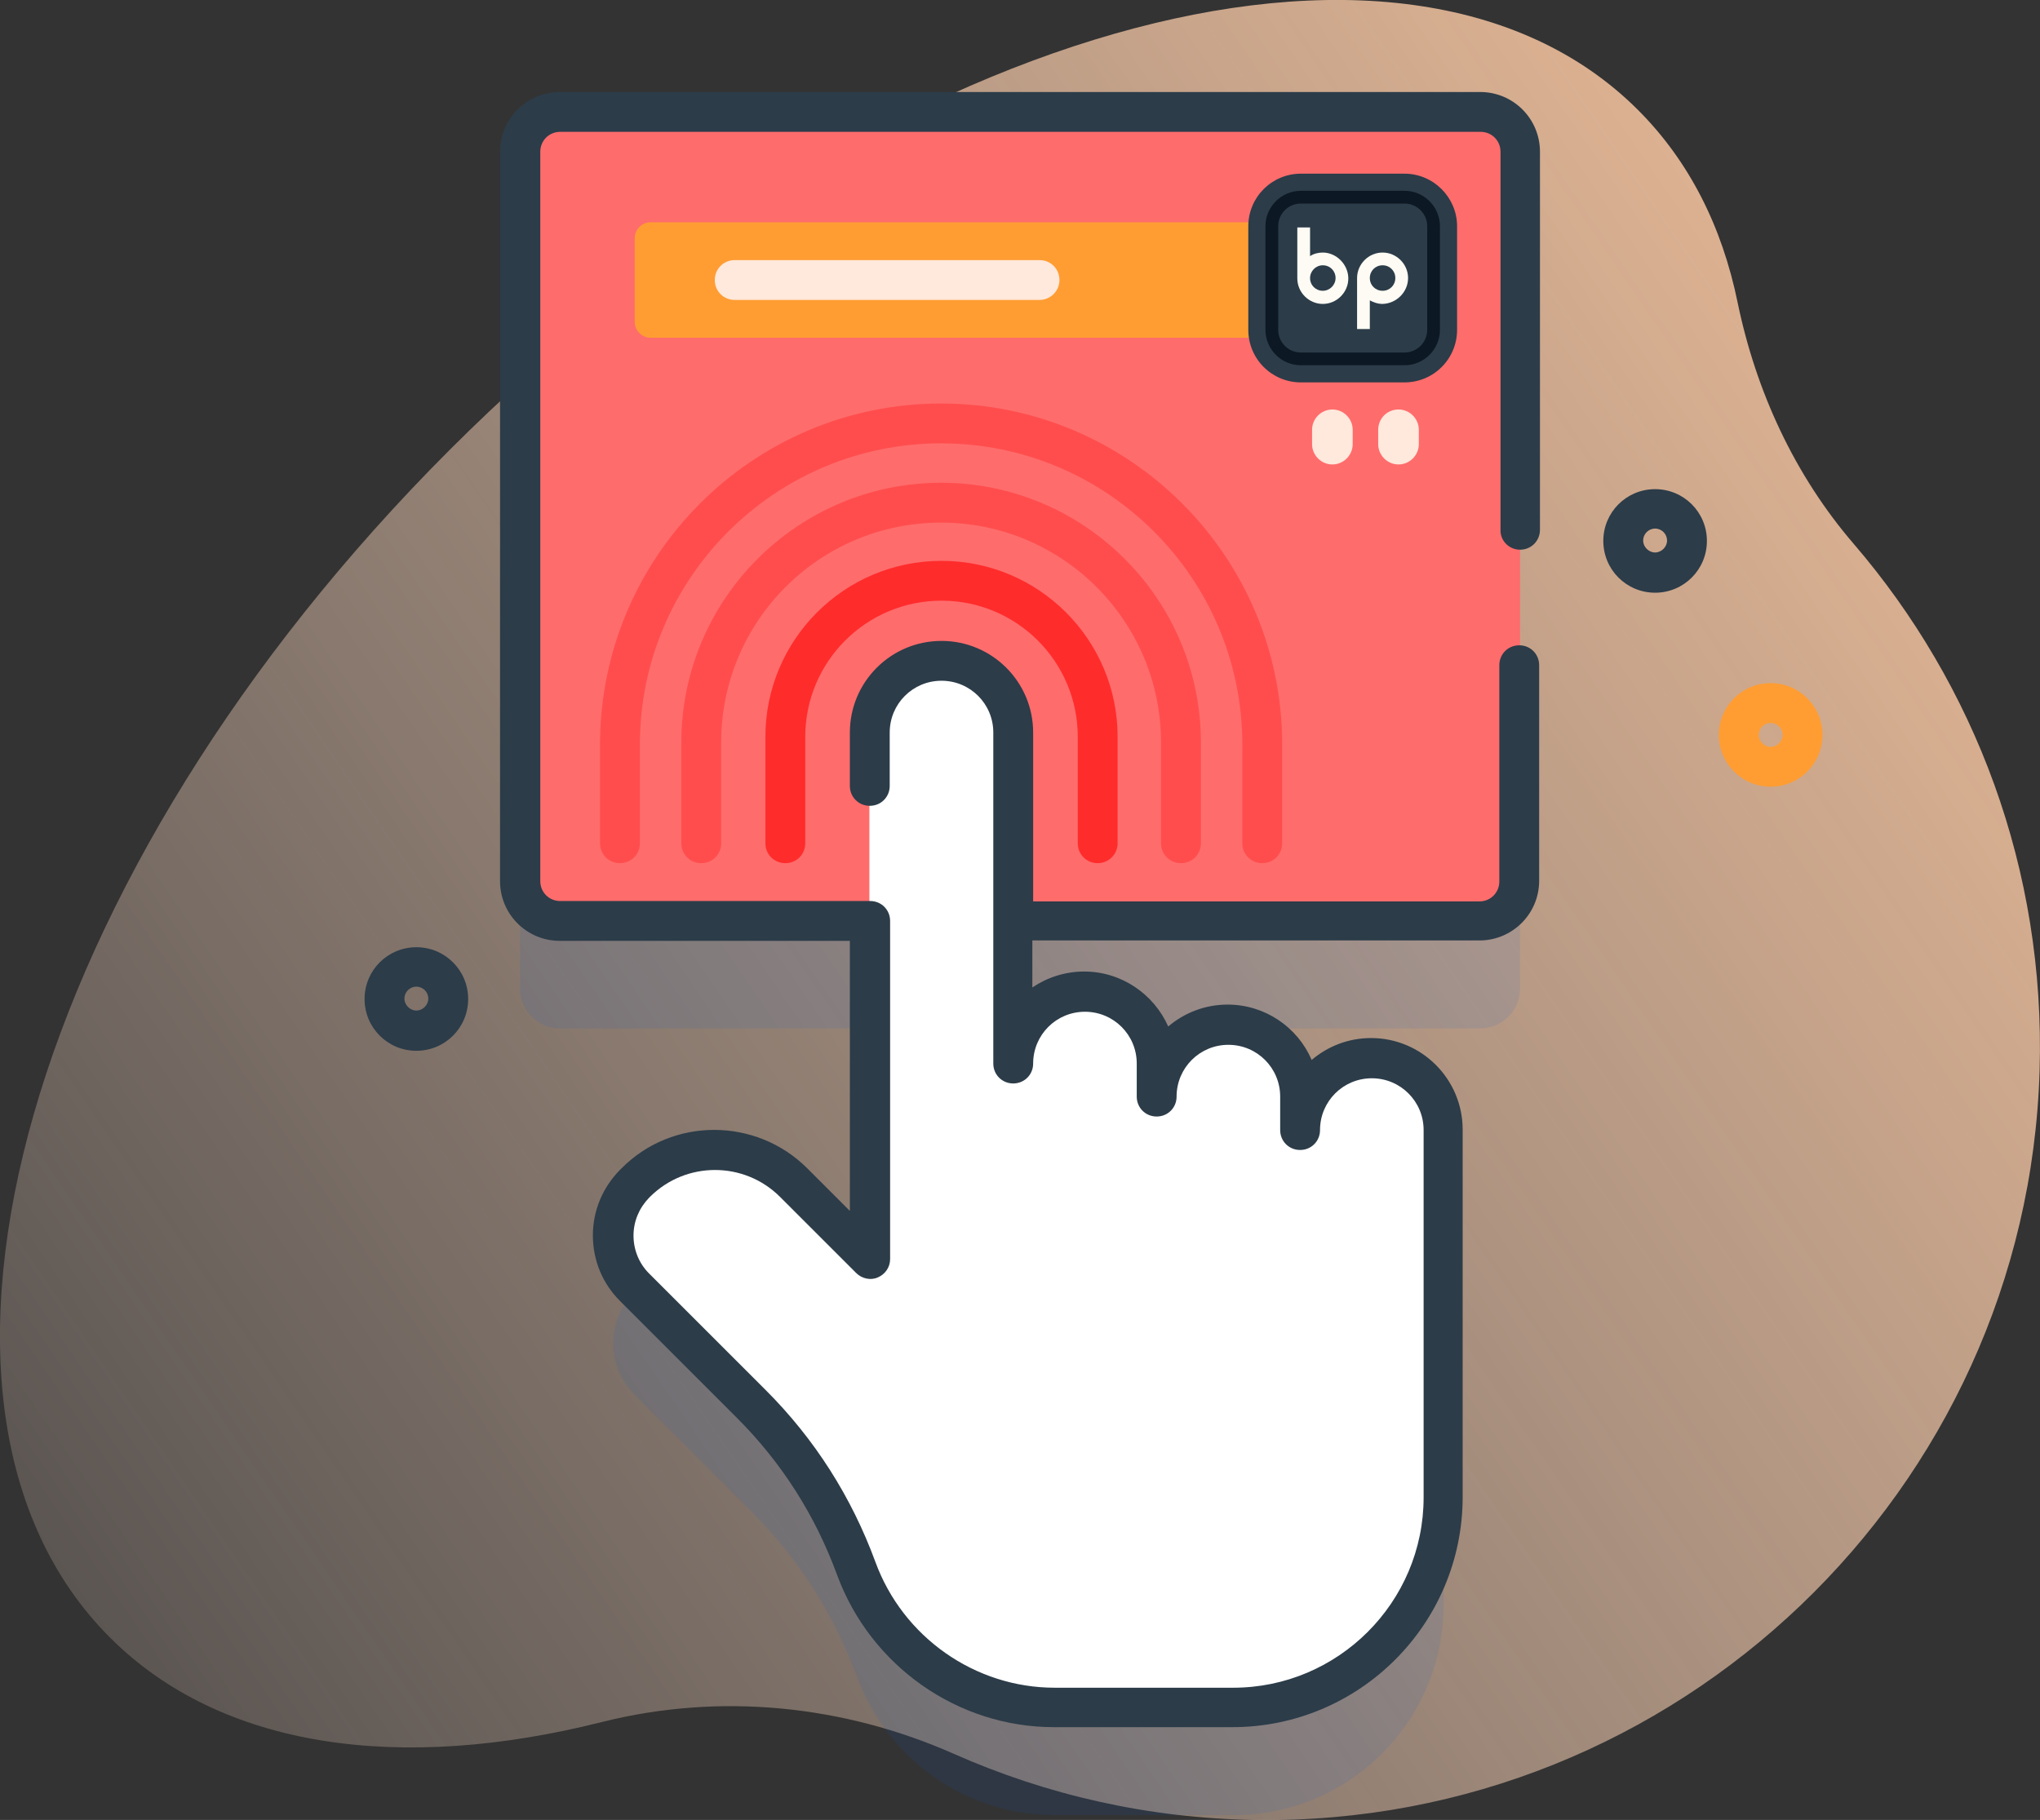
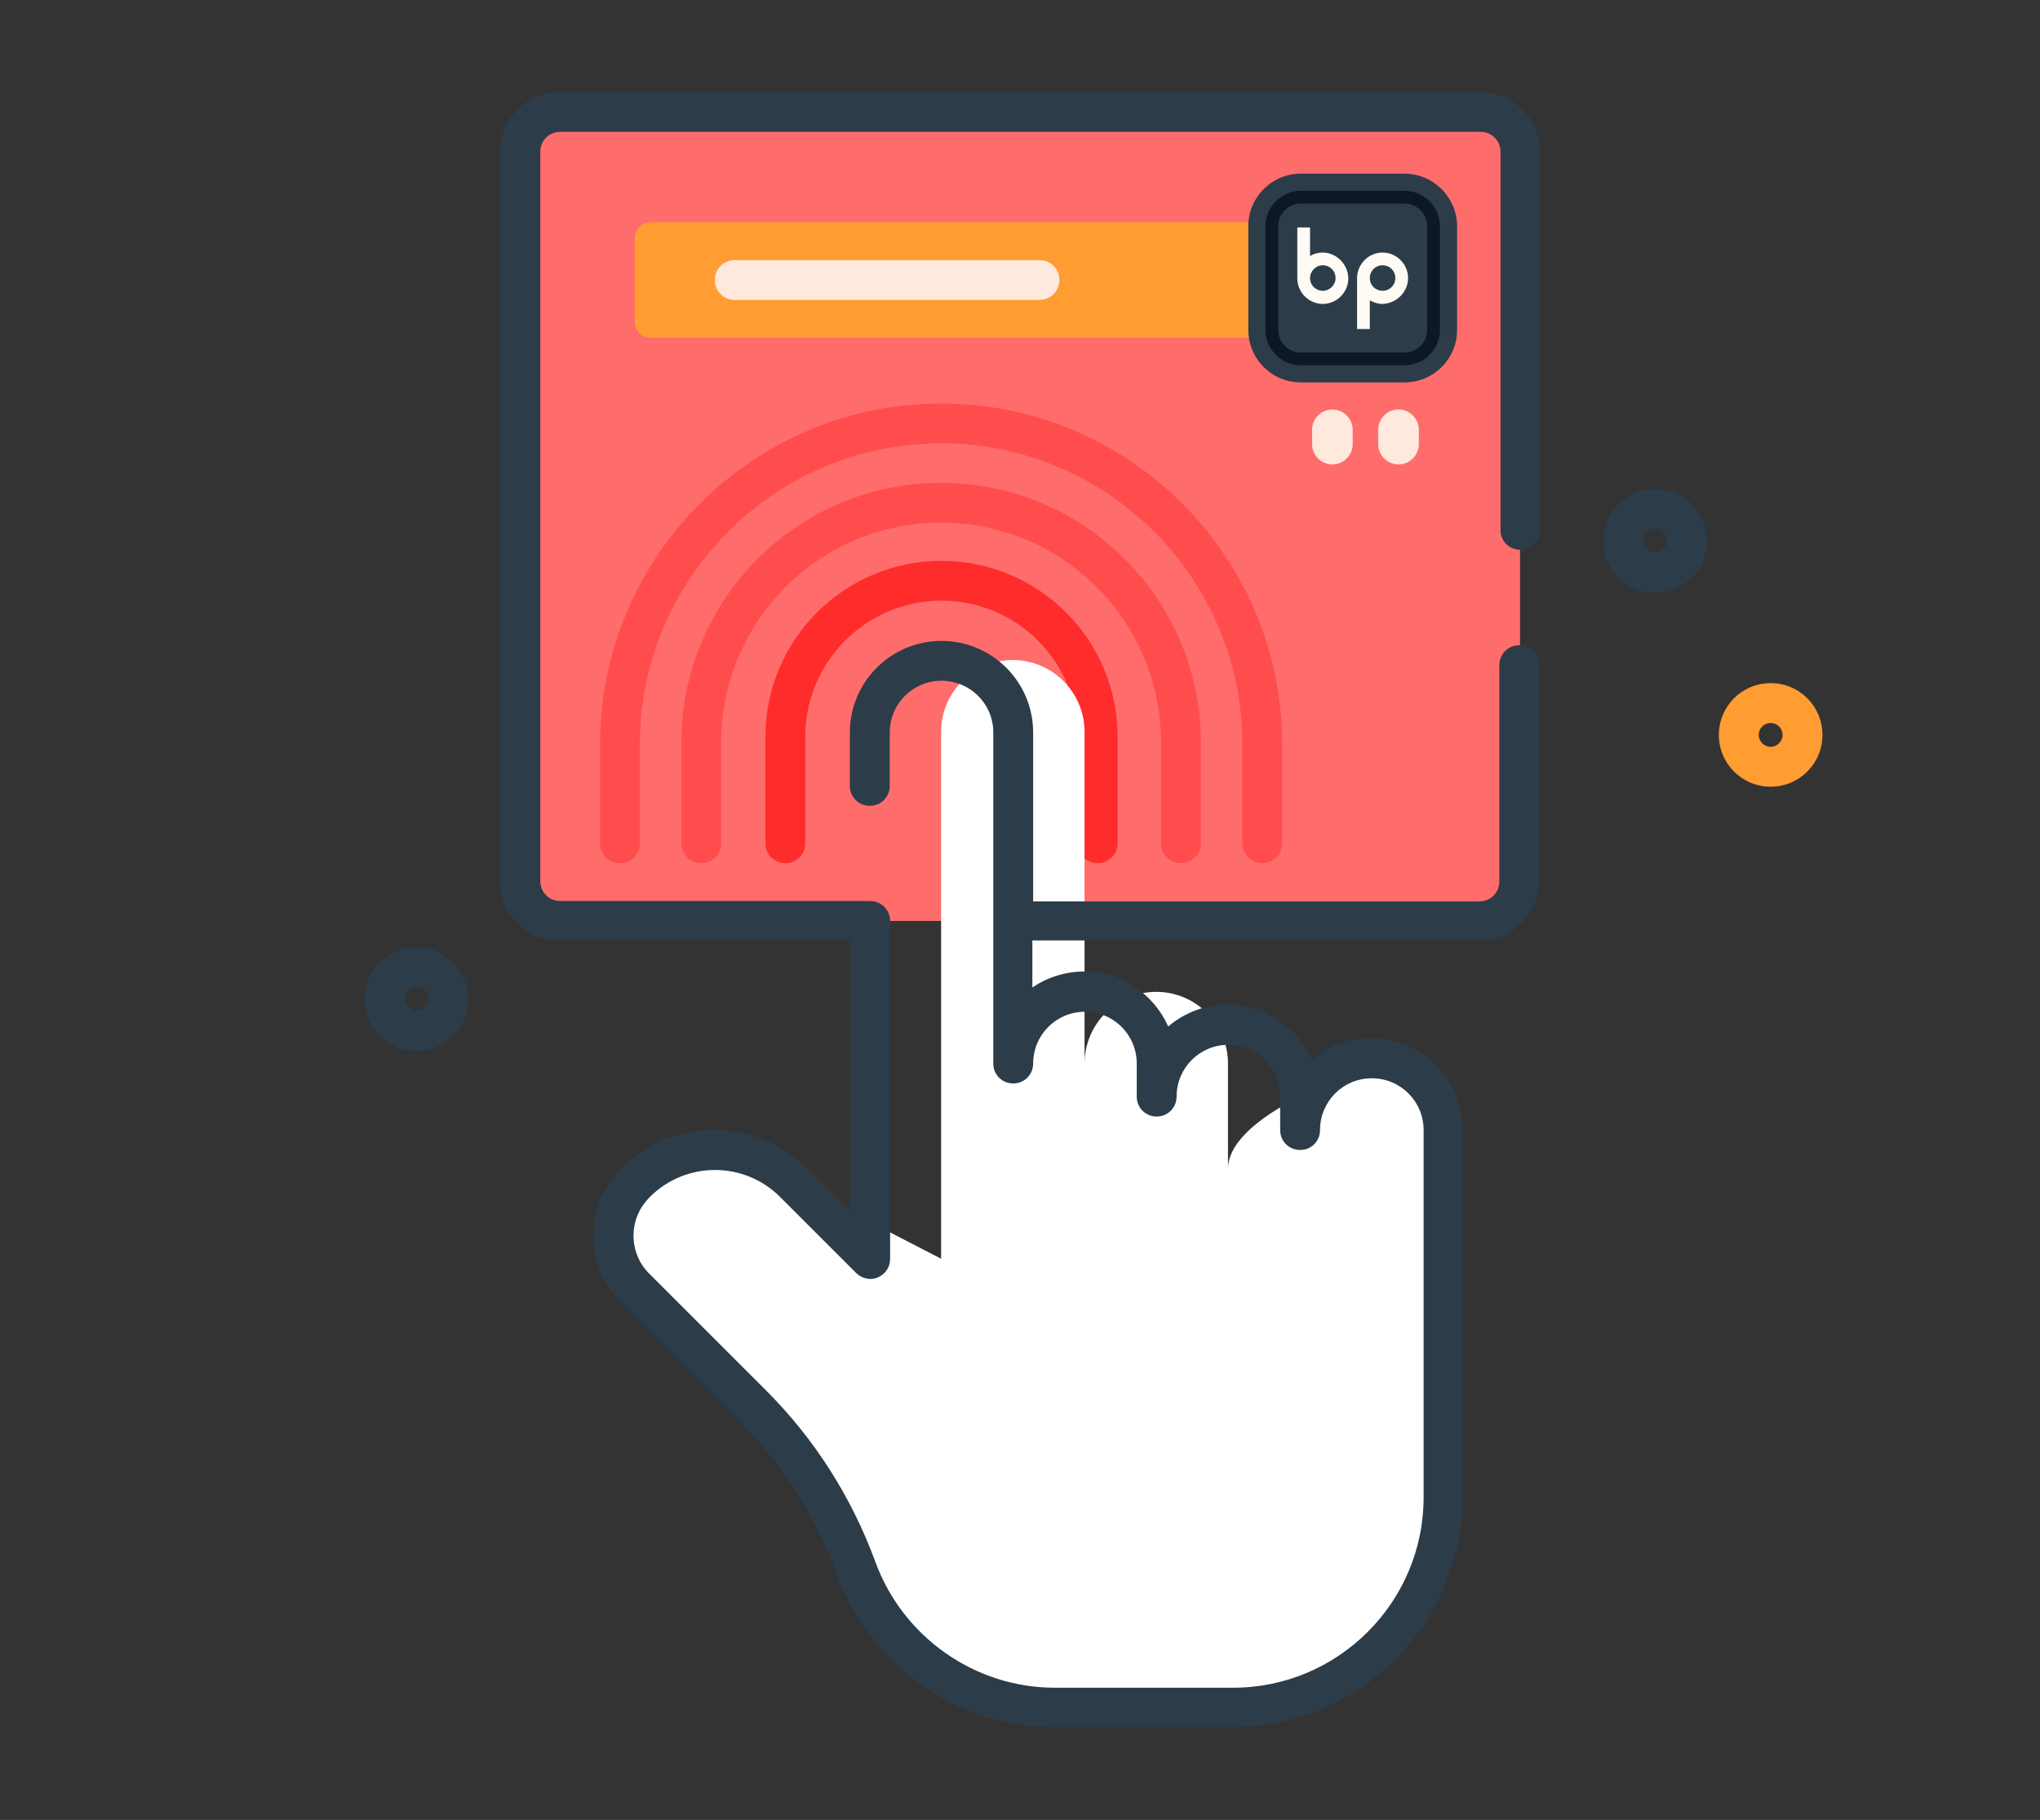
<svg xmlns="http://www.w3.org/2000/svg" version="1.1" id="Layer_1" x="0px" y="0px" viewBox="0 0 512 456.9" style="enable-background:new 0 0 512 456.9;" xml:space="preserve">
  <rect x="0" y="0" width="512" height="456.9" fill="#333333" stroke="none" />
  <style type="text/css">
	.st0{fill:url(#SVGID_1_);}
	.st1{opacity:0.1;fill:#005ED4;enable-background:new    ;}
	.st2{fill:#FF6C6C;}
	.st3{fill:#FF4D4D;}
	.st4{fill:#FF2C2C;}
	.st5{fill:#FFFFFF;}
	.st6{fill:#2C3C49;}
	.st7{fill:#FF9D33;}
	.st8{fill:#FFE8DC;}
	.st9{fill:#0C1823;}
	.st10{fill:#FDFBF3;}
</style>
  <g>
    <linearGradient id="SVGID_1_" gradientUnits="userSpaceOnUse" x1="600.489" y1="112.367" x2="-111.511" y2="-375.633" gradientTransform="matrix(1 0 0 -1 0 148.905)">
      <stop offset="2.300000e-03" style="stop-color:#FFC599" />
      <stop offset="0.992" style="stop-color:#FFE8DC;stop-opacity:0" />
    </linearGradient>
-     <path class="st0" d="M465.3,136.6c-14.9-17.3-24.6-38.4-29.2-60.7c-3.9-19-12.1-35.4-25-48.3C352.3-31.2,218.8,7,112.9,112.9   S-31.2,352.3,27.6,411.1c27.9,27.9,72.8,34,123.5,21.2c29.5-7.4,60.5-4.3,88.3,8c23.2,10.3,48.8,16.2,75.7,16.6   c105.7,1.5,193.7-82.6,196.8-188.2C513.4,218.2,495.6,171.9,465.3,136.6z" />
-     <path class="st1" d="M371.5,55.1h-231c-5.5,0-10,4.5-10,10v183.1c0,5.5,4.5,10,10,10h77.8v84.9l-19.2-19.2   c-10.9-10.9-28.6-10.9-39.5,0c-0.1,0.1-0.2,0.2-0.3,0.3c-7.2,7.2-7.2,18.8,0,26l29.3,29.3c11.8,11.8,20.7,25.9,26.4,41.3   c7.7,20.9,27.4,34.9,49.7,34.9h44.8c29.2,0,52.8-23.6,52.8-52.8v-92.2c0-9.9-8.1-18-18-18s-18,8.1-18,18v-8.4c0-9.9-8.1-18-18-18   s-18,8.1-18,18V294c0-9.9-8.1-18-18-18s-18,8.1-18,18v-35.8h117.2c5.5,0,10-4.5,10-10V65.1C381.5,59.6,377,55.1,371.5,55.1   L371.5,55.1z" />
    <path class="st2" d="M371.5,231.2h-231c-5.5,0-10-4.5-10-10V38.1c0-5.5,4.5-10,10-10h231c5.5,0,10,4.5,10,10v183.1   C381.5,226.7,377,231.2,371.5,231.2z" />
    <path class="st3" d="M316.8,216.7c-2.8,0-5-2.2-5-5v-24.8c0-41.7-33.9-75.6-75.6-75.6s-75.6,33.9-75.6,75.6v24.8c0,2.8-2.2,5-5,5   s-5-2.2-5-5v-24.8c0-47.2,38.4-85.6,85.6-85.6s85.6,38.4,85.6,85.6v24.8C321.8,214.5,319.6,216.7,316.8,216.7z" />
    <path class="st3" d="M296.4,216.7c-2.8,0-5-2.2-5-5v-25.3c0-30.4-24.7-55.2-55.2-55.2S181,155.9,181,186.4v25.3c0,2.8-2.2,5-5,5   s-5-2.2-5-5v-25.3c0-35.9,29.2-65.2,65.2-65.2c35.9,0,65.2,29.2,65.2,65.2v25.3C301.4,214.5,299.2,216.7,296.4,216.7L296.4,216.7z" />
    <path class="st4" d="M275.5,216.7c-2.8,0-5-2.2-5-5V185c0-18.9-15.3-34.2-34.2-34.2s-34.2,15.3-34.2,34.2v26.7c0,2.8-2.2,5-5,5   s-5-2.2-5-5V185c0-24.4,19.8-44.2,44.2-44.2s44.2,19.8,44.2,44.2v26.7C280.5,214.5,278.2,216.7,275.5,216.7z" />
-     <path class="st5" d="M344.2,265.8c-9.9,0-18,8.1-18,18v-8.4c0-9.9-8.1-18-18-18s-18,8.1-18,18V267c0-9.9-8.1-18-18-18   s-18,8.1-18,18v-83.3c0-9.9-8.1-18-18-18s-18,8.1-18,18V316L199,296.8c-10.9-10.9-28.6-10.9-39.5,0c-0.1,0.1-0.2,0.2-0.3,0.3   c-7.2,7.2-7.2,18.8,0,26l29.3,29.3c11.8,11.8,20.7,25.9,26.4,41.3c7.7,20.9,27.4,34.9,49.7,34.9h44.8c29.2,0,52.8-23.6,52.8-52.8   v-92.2C362.2,273.8,354.2,265.8,344.2,265.8L344.2,265.8z" />
+     <path class="st5" d="M344.2,265.8c-9.9,0-18,8.1-18,18v-8.4s-18,8.1-18,18V267c0-9.9-8.1-18-18-18   s-18,8.1-18,18v-83.3c0-9.9-8.1-18-18-18s-18,8.1-18,18V316L199,296.8c-10.9-10.9-28.6-10.9-39.5,0c-0.1,0.1-0.2,0.2-0.3,0.3   c-7.2,7.2-7.2,18.8,0,26l29.3,29.3c11.8,11.8,20.7,25.9,26.4,41.3c7.7,20.9,27.4,34.9,49.7,34.9h44.8c29.2,0,52.8-23.6,52.8-52.8   v-92.2C362.2,273.8,354.2,265.8,344.2,265.8L344.2,265.8z" />
    <path class="st6" d="M381.5,138c2.8,0,5-2.2,5-5V38.1c0-8.3-6.7-15-15-15h-231c-8.3,0-15,6.7-15,15v183.1c0,8.3,6.7,15,15,15h72.8   V304l-10.7-10.7c-12.8-12.8-33.8-12.9-46.6,0l-0.3,0.3c-4.4,4.4-6.9,10.3-6.9,16.5c0,6.3,2.4,12.1,6.8,16.5l29.3,29.3   c11.3,11.3,19.7,24.5,25.2,39.5c8.4,22.8,30.2,38.2,54.4,38.2h44.8c31.9,0,57.8-25.9,57.8-57.8v-92.2c0-12.7-10.3-23-23-23   c-5.7,0-10.9,2.1-14.9,5.5c-3.5-8.2-11.7-13.9-21.1-13.9c-5.7,0-10.9,2.1-14.9,5.5c-3.6-8.1-11.7-13.8-21.1-13.8   c-4.8,0-9.3,1.5-13,4v-11.8h112.2c8.3,0,15-6.7,15-15V167c0-2.8-2.2-5-5-5s-5,2.2-5,5v54.3c0,2.8-2.2,5-5,5h-112v-42.4   c0-12.7-10.3-23-23-23s-23,10.3-23,23v13.4c0,2.8,2.2,5,5,5s5-2.2,5-5v-13.4c0-7.2,5.8-13,13-13s13,5.8,13,13V267c0,2.8,2.2,5,5,5   c2.8,0,5-2.2,5-5c0-7.2,5.8-13,13-13s13,5.8,13,13v8.3c0,2.8,2.2,5,5,5s5-2.2,5-5c0-7.2,5.8-13,13-13s13,5.8,13,13v8.4   c0,2.8,2.2,5,5,5s5-2.2,5-5c0-7.2,5.8-13,13-13s13,5.8,13,13v92.2c0,26.4-21.5,47.8-47.8,47.8h-44.8c-20,0-38.1-12.7-45-31.6   c-6-16.3-15.2-30.8-27.5-43.1l-29.3-29.3c-2.5-2.5-3.9-5.9-3.9-9.5s1.4-6.9,3.9-9.5l0.3-0.3c9-8.9,23.5-8.9,32.5,0l19.2,19.2   c1.4,1.4,3.6,1.9,5.4,1.1c1.9-0.8,3.1-2.6,3.1-4.6v-84.9c0-2.8-2.2-5-5-5h-77.8c-2.8,0-5-2.2-5-5V38.1c0-2.8,2.2-5,5-5h231   c2.8,0,5,2.2,5,5V133C376.5,135.7,378.7,138,381.5,138L381.5,138z" />
    <path class="st7" d="M163.3,84.8h189.4c2.2,0,4-1.8,4-4v-21c0-2.2-1.8-4-4-4H163.3c-2.2,0-4,1.8-4,4v21   C159.3,83,161.1,84.8,163.3,84.8L163.3,84.8z" />
    <path class="st8" d="M334.4,116.6c-2.8,0-5.1-2.3-5.1-5.1v-3.6c0-2.8,2.3-5.1,5.1-5.1s5.1,2.3,5.1,5.1v3.6   C339.5,114.3,337.2,116.6,334.4,116.6z" />
    <path class="st8" d="M351,102.8c2.8,0,5.1,2.3,5.1,5.1v3.6c0,2.8-2.3,5.1-5.1,5.1s-5.1-2.3-5.1-5.1v-3.6   C345.9,105.1,348.1,102.8,351,102.8" />
    <path class="st8" d="M260.9,75.3h-76.5c-2.8,0-5-2.2-5-5s2.2-5,5-5h76.5c2.8,0,5,2.2,5,5S263.6,75.3,260.9,75.3z" />
    <path class="st6" d="M104.5,263.8c-7.2,0-13-5.8-13-13s5.8-13,13-13s13,5.8,13,13S111.7,263.8,104.5,263.8z M104.5,247.7   c-1.7,0-3,1.4-3,3s1.4,3,3,3s3-1.4,3-3S106.2,247.7,104.5,247.7z" />
    <path class="st7" d="M444.4,197.5c-7.2,0-13-5.8-13-13s5.8-13,13-13s13,5.8,13,13S451.6,197.5,444.4,197.5z M444.4,181.5   c-1.7,0-3,1.4-3,3s1.4,3,3,3s3-1.4,3-3S446.1,181.5,444.4,181.5z" />
    <g>
      <path class="st6" d="M352.5,43.6h-26c-7.3,0-13.2,5.9-13.2,13.2v26c0,7.3,5.9,13.2,13.2,13.2h26c7.3,0,13.2-5.9,13.2-13.2v-26    C365.7,49.6,359.8,43.6,352.5,43.6z" />
      <path class="st9" d="M352.5,47.9h-26c-4.9,0-8.9,4-8.9,8.9v26c0,4.9,4,8.9,8.9,8.9h26c4.9,0,8.9-4,8.9-8.9v-26    C361.4,51.9,357.4,47.9,352.5,47.9z M358.2,82.8c0,3.2-2.6,5.7-5.7,5.7h-26c-3.2,0-5.7-2.6-5.7-5.7v-26c0-3.2,2.6-5.7,5.7-5.7h26    c3.2,0,5.7,2.6,5.7,5.7V82.8z" />
      <g>
        <path class="st10" d="M353.4,69.8c0-3.5-2.9-6.4-6.4-6.4s-6.4,2.9-6.4,6.4v12.8h3.2v-7.2c0.9,0.5,2,0.9,3.2,0.9     C350.5,76.2,353.4,73.3,353.4,69.8z M350.2,69.8c0,1.8-1.4,3.2-3.2,3.2s-3.2-1.4-3.2-3.2s1.4-3.2,3.2-3.2S350.2,68,350.2,69.8z" />
        <path class="st10" d="M332,63.4c-1.2,0-2.3,0.3-3.2,0.9v-7.2h-3.2v12.8c0,3.5,2.9,6.4,6.4,6.4s6.4-2.9,6.4-6.4     S335.4,63.4,332,63.4z M332,73c-1.8,0-3.2-1.4-3.2-3.2c0-1.7,1.4-3.2,3.2-3.2s3.2,1.4,3.2,3.2S333.7,73,332,73z" />
      </g>
    </g>
    <path class="st6" d="M415.4,148.8c-7.2,0-13-5.8-13-13s5.8-13,13-13s13,5.8,13,13S422.6,148.8,415.4,148.8z M415.4,132.7   c-1.7,0-3,1.4-3,3s1.4,3,3,3s3-1.4,3-3S417.1,132.7,415.4,132.7z" />
  </g>
</svg>